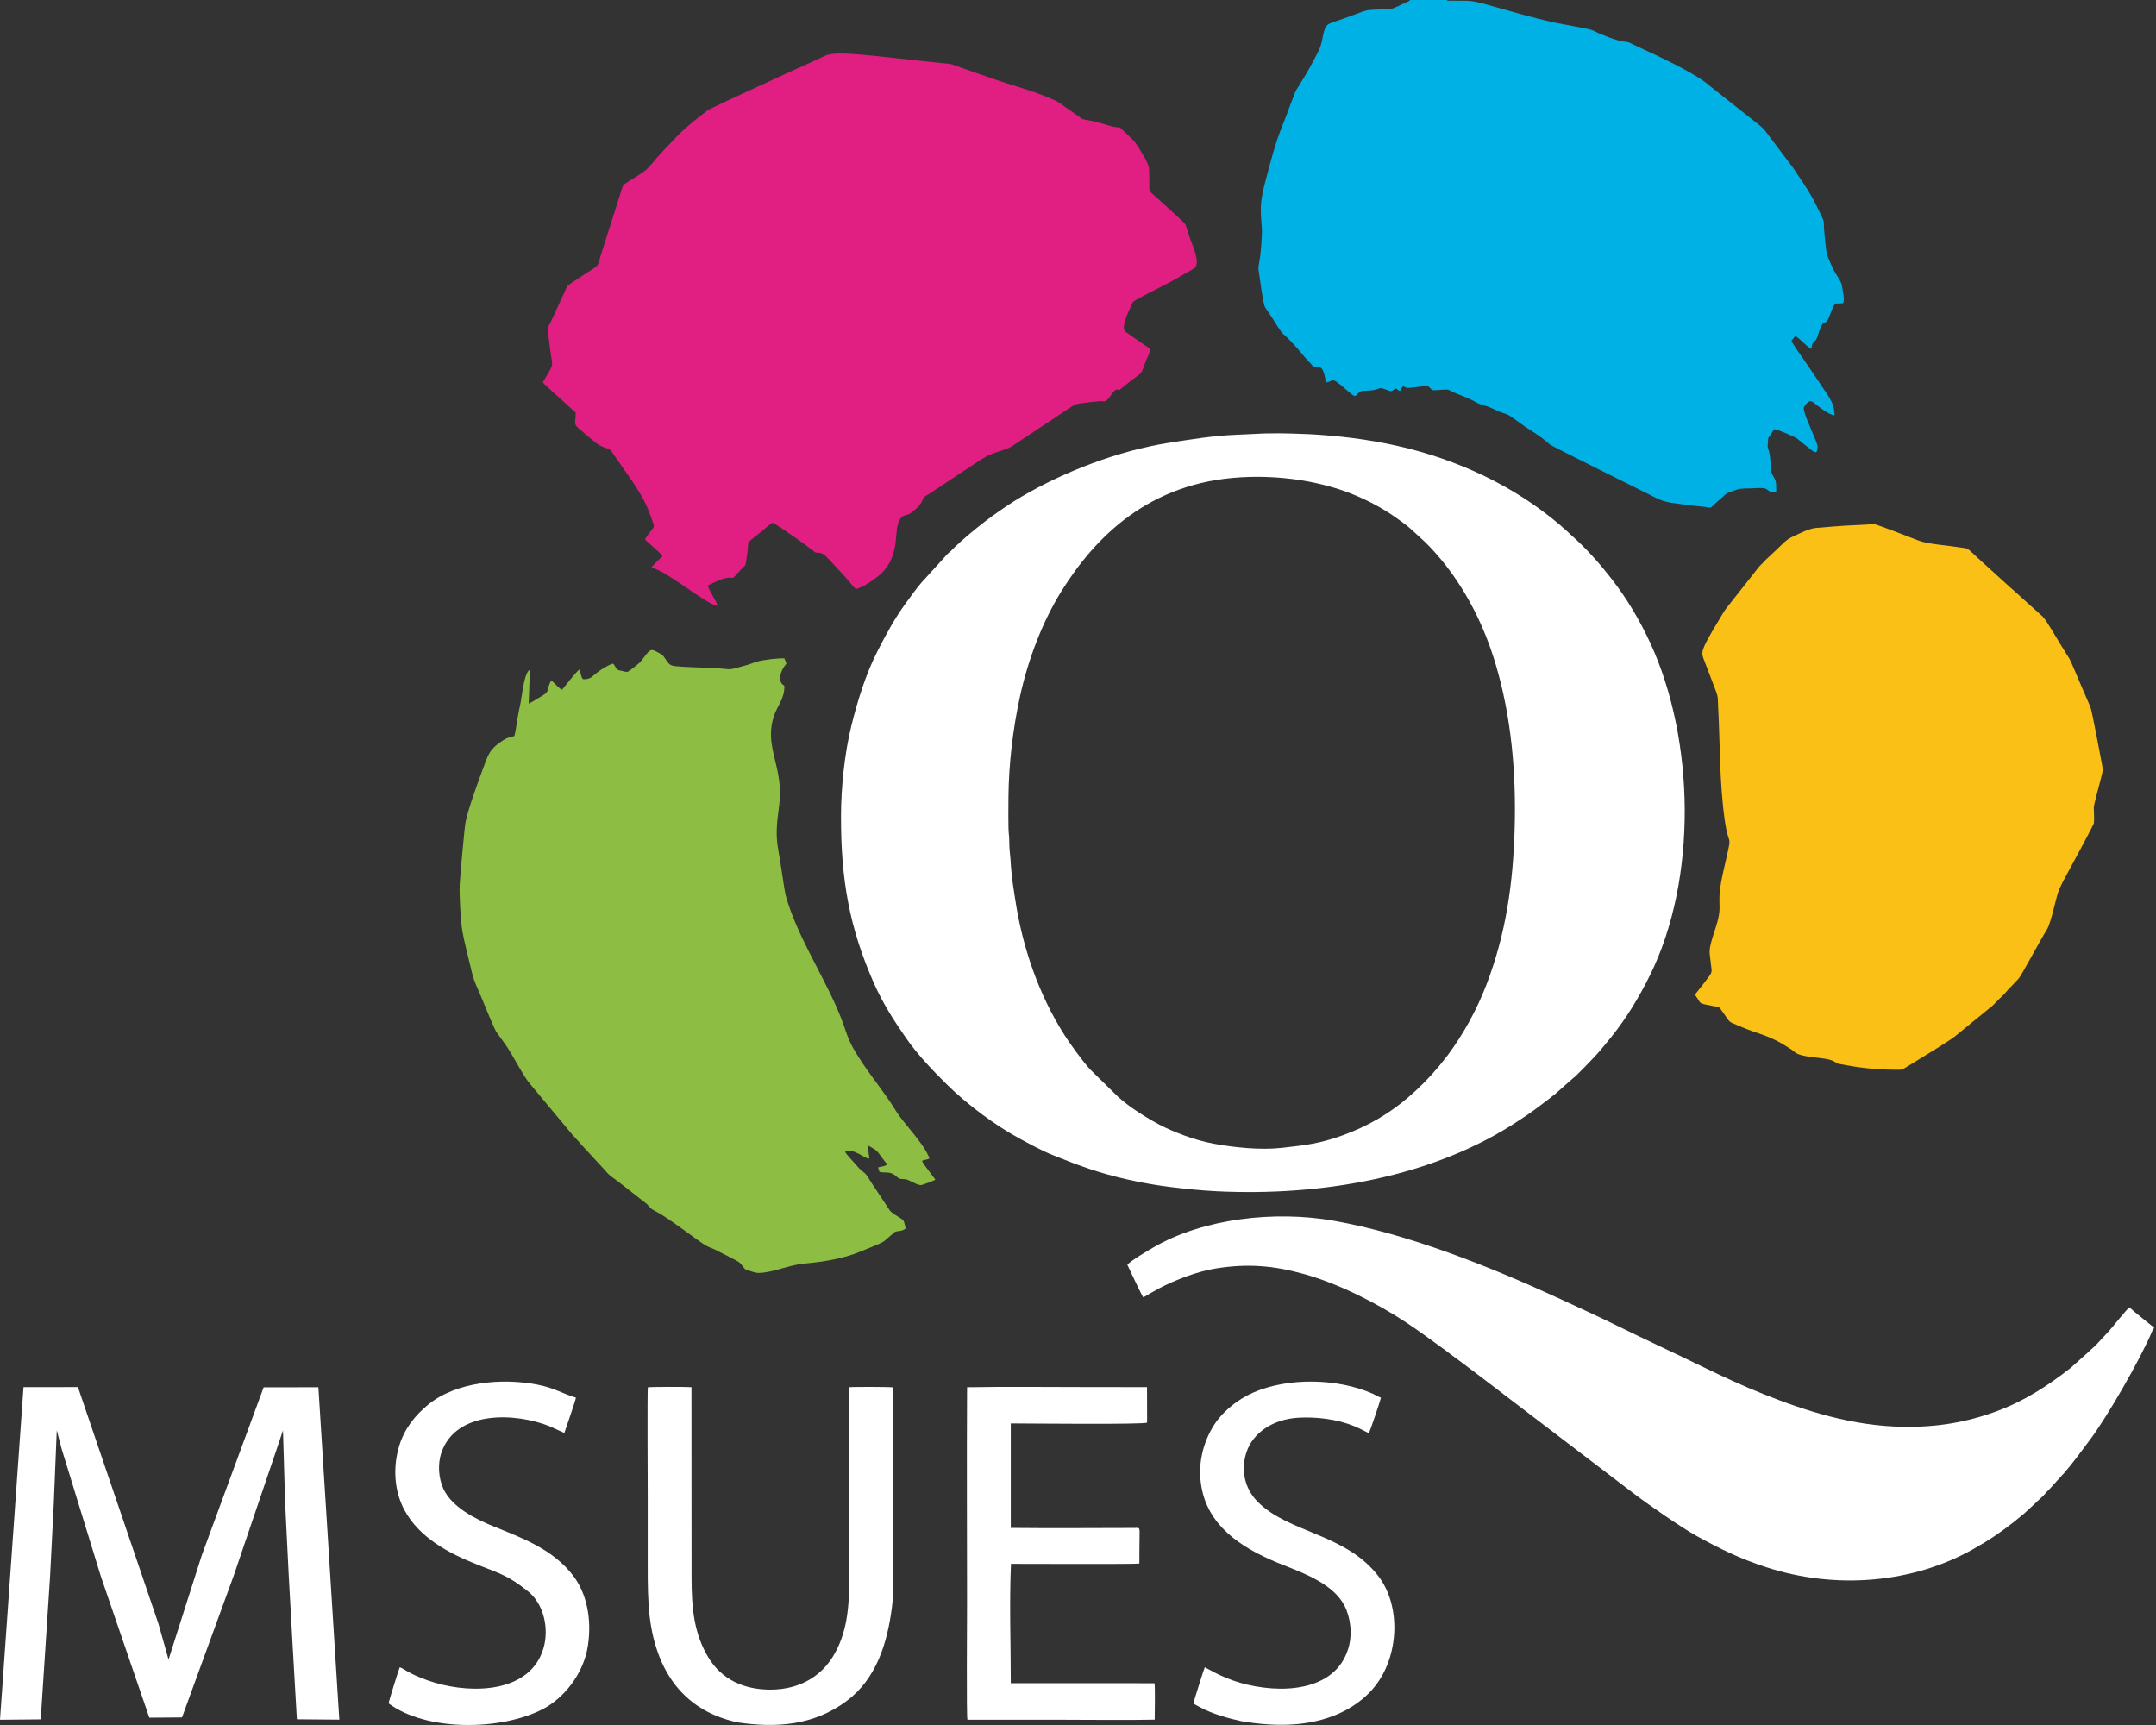
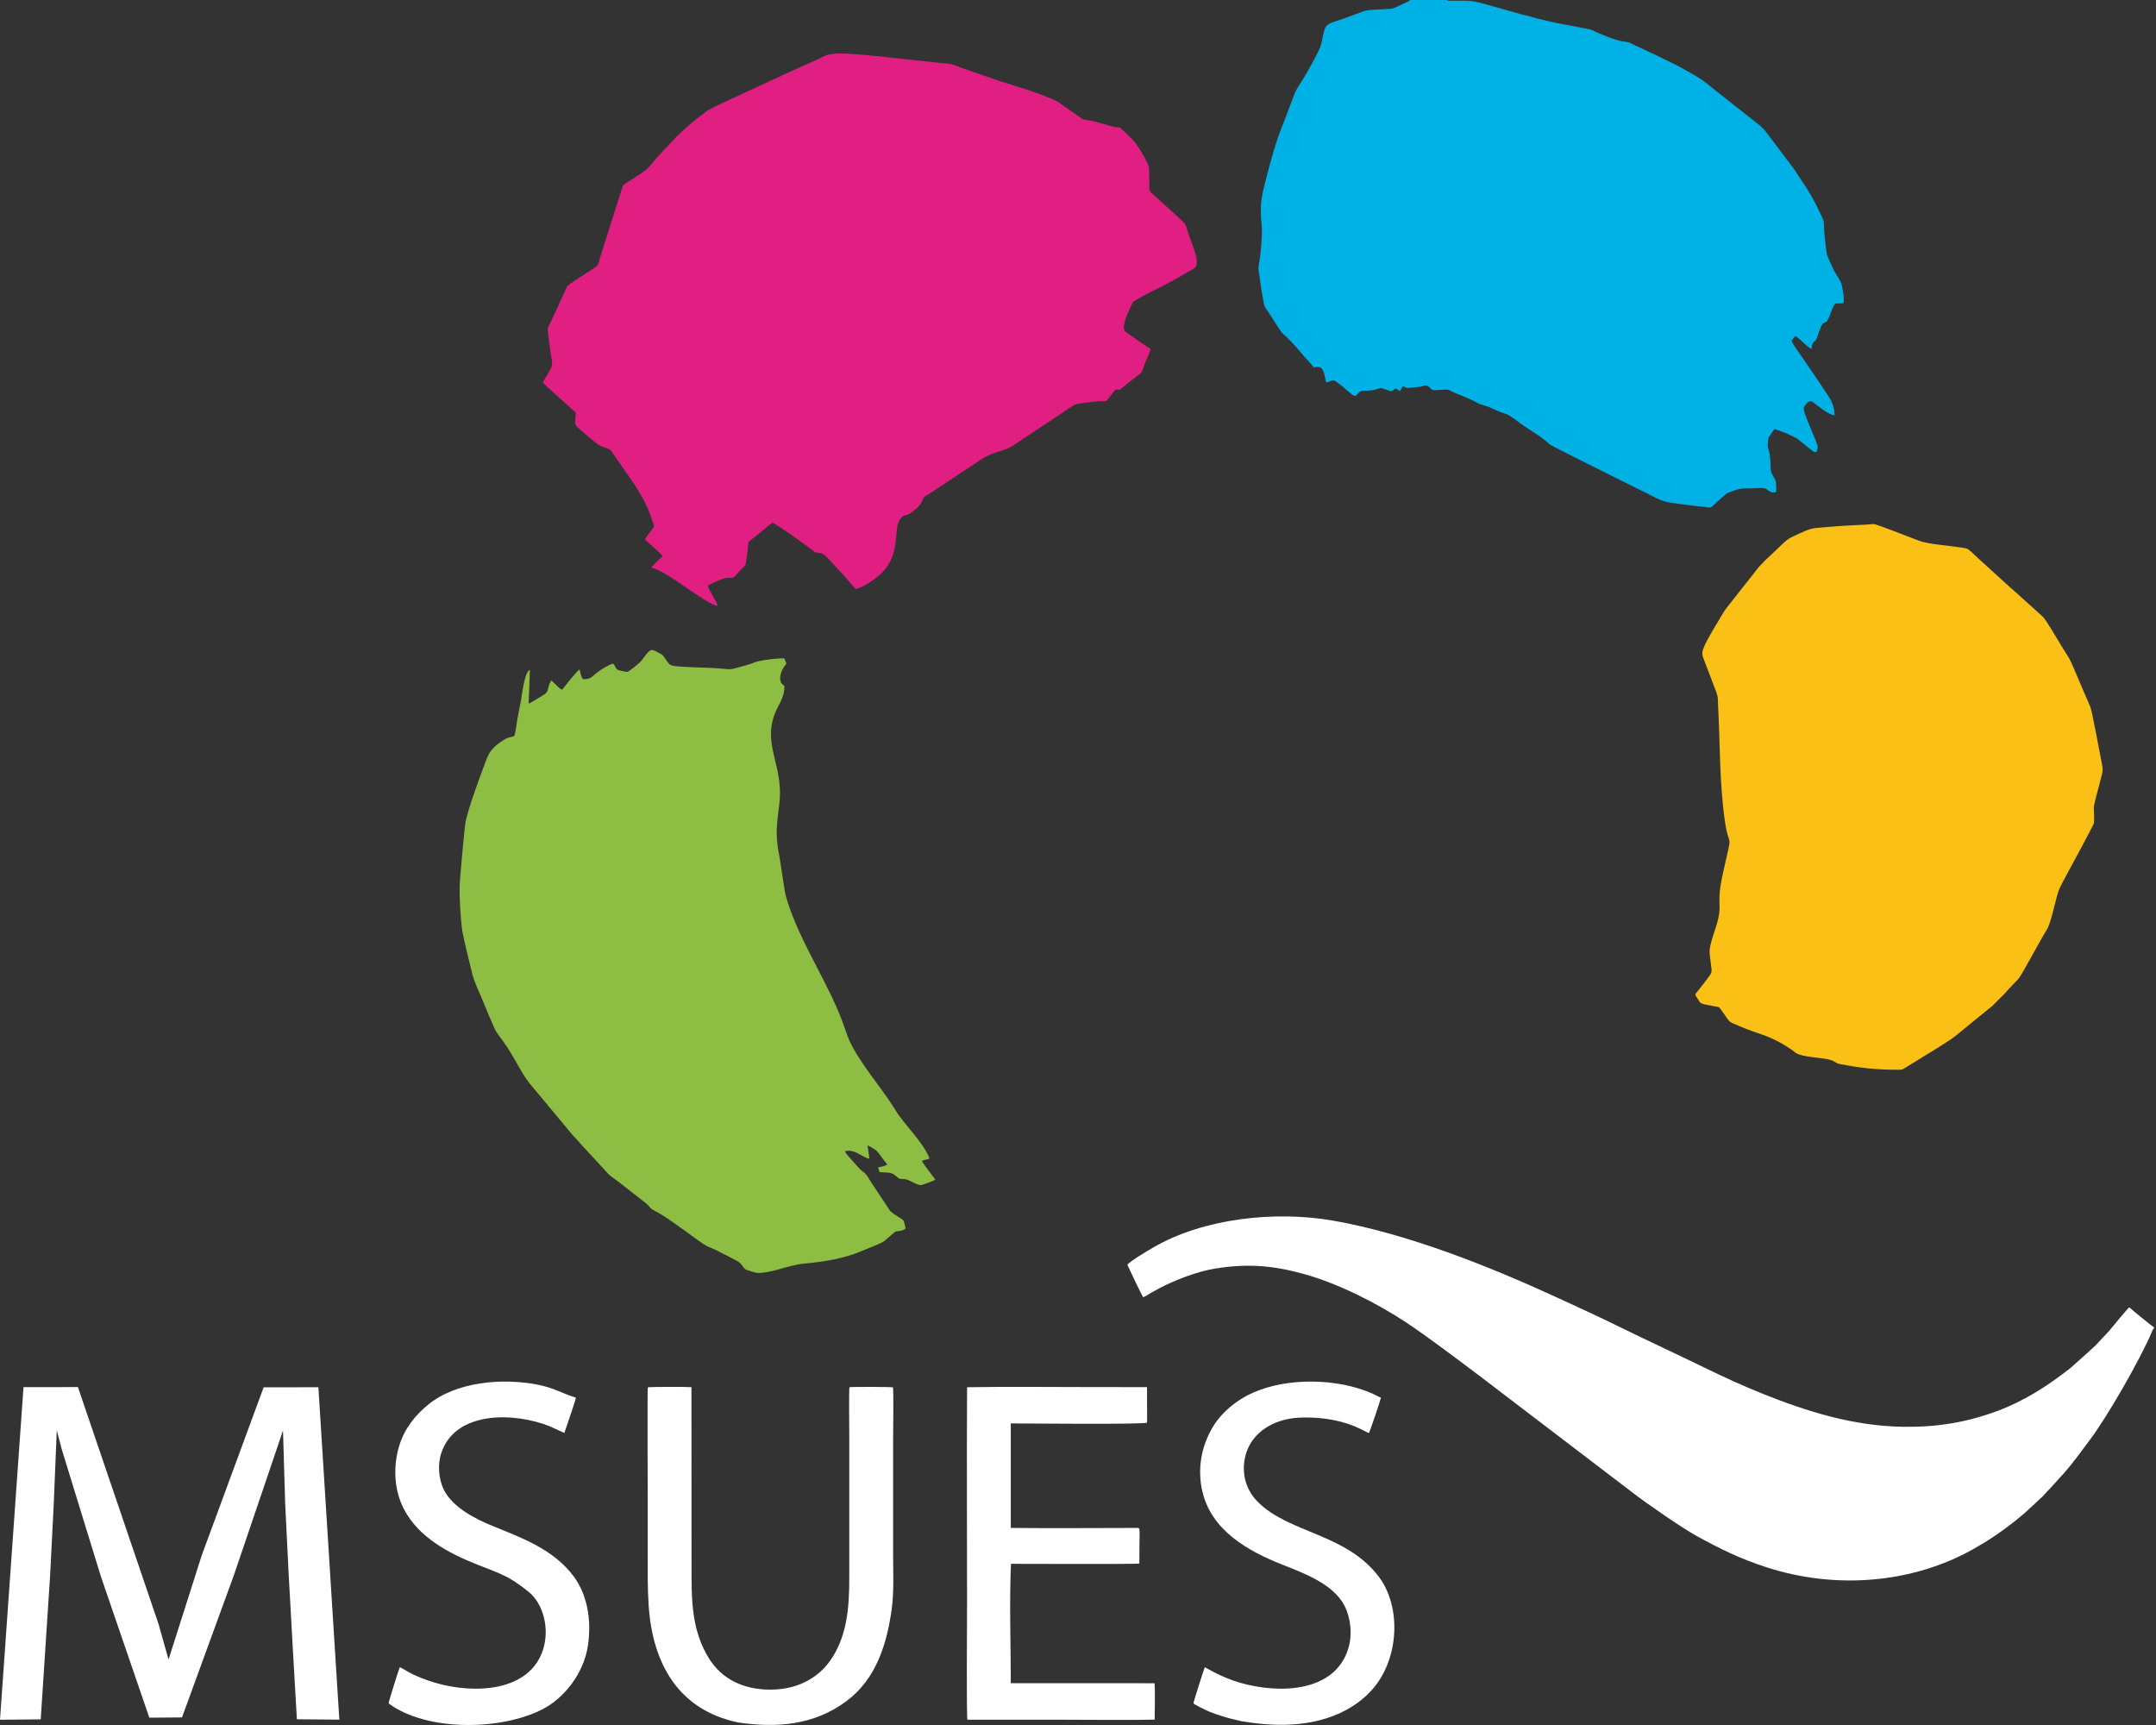
<svg xmlns="http://www.w3.org/2000/svg" width="70" height="56" viewBox="0 0 70 56" fill="none">
  <rect x="0" y="0" width="70" height="56" fill="#333333" stroke="none" />
-   <path fill-rule="evenodd" clip-rule="evenodd" d="M32.752 27.046C32.733 26.917 32.74 26.055 32.742 25.865C32.753 24.799 32.886 23.671 33.11 22.64C33.384 21.378 33.86 20.163 34.455 19.204C35.562 17.42 37.32 15.657 40.308 15.494C41.381 15.436 42.47 15.561 43.477 15.884C44.03 16.062 44.62 16.344 45.1 16.653C45.222 16.731 45.336 16.811 45.448 16.894C45.558 16.975 45.696 17.073 45.79 17.159L46.256 17.585C46.496 17.817 46.751 18.108 46.96 18.378C47.626 19.245 48.18 20.291 48.559 21.559C49.068 23.261 49.229 25.085 49.177 26.901C49.126 28.68 48.897 30.306 48.263 31.961C47.95 32.777 47.511 33.577 46.99 34.275L46.729 34.603C46.399 34.997 46.087 35.313 45.689 35.652C45.084 36.166 44.391 36.569 43.596 36.856C42.837 37.13 42.394 37.176 41.613 37.264C40.925 37.341 40.063 37.252 39.4 37.128C38.797 37.016 38.109 36.756 37.632 36.505C37.349 36.356 37.132 36.218 36.885 36.056C36.666 35.913 36.492 35.773 36.3 35.606L35.398 34.722C35.162 34.468 34.753 33.904 34.56 33.601C33.726 32.287 33.201 30.768 32.965 29.221C32.913 28.879 32.849 28.508 32.826 28.158C32.815 27.987 32.801 27.787 32.782 27.616C32.761 27.436 32.778 27.215 32.752 27.046ZM40.901 14.079L40.122 14.115C39.385 14.145 38.665 14.264 37.951 14.375C36.313 14.631 34.559 15.308 33.181 16.116C32.831 16.321 32.508 16.544 32.202 16.764C31.943 16.95 31.451 17.346 31.191 17.582C31.147 17.622 31.134 17.643 31.087 17.68C31.016 17.736 30.948 17.815 30.883 17.878C30.844 17.917 30.813 17.936 30.774 17.972L29.91 18.922C29.745 19.117 29.535 19.407 29.382 19.618C29.037 20.096 28.75 20.626 28.478 21.163C28.114 21.884 27.849 22.72 27.638 23.578C27.423 24.455 27.306 25.56 27.305 26.498C27.302 28.538 27.569 30.098 28.375 31.922C28.664 32.575 29.029 33.142 29.425 33.71C29.809 34.26 30.286 34.755 30.762 35.225C31.404 35.858 32.321 36.538 33.092 36.956C33.424 37.135 33.808 37.349 34.179 37.497C34.672 37.693 34.838 37.764 35.359 37.943C36.151 38.215 37.136 38.43 38.019 38.537C38.516 38.598 39.005 38.648 39.512 38.673C42.864 38.836 46.532 38.236 49.337 36.361C49.425 36.303 49.493 36.257 49.579 36.2C49.664 36.144 49.739 36.084 49.823 36.027L50.284 35.681C50.363 35.621 50.428 35.564 50.508 35.502L51.051 35.023C51.088 34.987 51.122 34.965 51.161 34.931L51.463 34.628C51.585 34.495 51.838 34.248 51.949 34.106C51.982 34.064 52.009 34.04 52.042 33.997L52.321 33.656C52.784 33.078 53.194 32.423 53.574 31.654C55.112 28.537 55.032 24.03 53.585 20.884C53.233 20.119 52.814 19.43 52.366 18.848C51.958 18.318 51.506 17.804 51.009 17.368L50.793 17.167C50.771 17.148 50.757 17.141 50.735 17.122C50.713 17.103 50.707 17.091 50.685 17.073C49.162 15.769 47.322 14.915 45.363 14.473C44.432 14.263 43.449 14.143 42.49 14.094C42.283 14.083 41.51 14.058 41.303 14.069C41.175 14.076 41.019 14.065 40.901 14.079Z" fill="white" />
  <path fill-rule="evenodd" clip-rule="evenodd" d="M17.625 12.414C17.668 12.487 18.408 13.126 18.552 13.271C18.59 13.31 18.649 13.356 18.69 13.389C18.698 13.782 18.567 13.736 18.909 14.009C18.958 14.048 18.973 14.069 19.021 14.112L19.388 14.408C19.475 14.468 19.572 14.511 19.682 14.547C19.847 14.6 19.824 14.612 19.922 14.753L20.46 15.525C20.519 15.61 20.579 15.696 20.634 15.783C20.921 16.238 21.024 16.446 21.205 16.969C21.259 17.124 21.217 17.123 21.122 17.251C21.061 17.334 20.985 17.42 20.941 17.512C21.061 17.639 21.462 17.963 21.513 18.059C21.469 18.087 21.18 18.366 21.147 18.427C21.657 18.529 22.89 19.605 23.296 19.669C23.286 19.54 23.012 19.172 22.98 19.007C23.082 18.954 23.22 18.895 23.334 18.844C23.727 18.67 23.741 18.82 23.837 18.729C23.95 18.621 24.037 18.5 24.154 18.396C24.226 18.332 24.21 18.307 24.228 18.195C24.252 18.049 24.276 17.889 24.286 17.736C24.293 17.623 24.281 17.608 24.357 17.548C24.403 17.511 24.449 17.473 24.501 17.433C24.598 17.359 24.693 17.283 24.789 17.202C24.869 17.134 24.998 17.02 25.084 16.967C25.266 17.054 26.239 17.744 26.426 17.898C26.469 17.933 26.471 17.942 26.538 17.942C26.746 17.944 26.814 18.066 26.921 18.166L27.425 18.713C27.531 18.823 27.683 19.035 27.791 19.122C28.047 19.062 28.466 18.767 28.647 18.583C28.902 18.323 29.03 17.996 29.079 17.607C29.113 17.34 29.097 17.002 29.248 16.823C29.353 16.698 29.434 16.744 29.553 16.667C29.595 16.64 29.643 16.596 29.682 16.566C29.777 16.492 29.854 16.429 29.911 16.319C30.042 16.065 29.927 16.194 30.275 15.962L31.686 15.027C32.096 14.754 32.151 14.751 32.664 14.579C32.796 14.535 32.865 14.48 32.962 14.416L34.382 13.475C34.493 13.401 34.868 13.129 34.972 13.113C35.118 13.089 35.691 13.009 35.806 13.025C35.895 13.038 35.916 13.016 35.963 12.967C36.042 12.886 36.094 12.784 36.172 12.701C36.249 12.621 36.237 12.643 36.346 12.661C36.455 12.575 36.555 12.492 36.666 12.402C36.723 12.356 36.768 12.323 36.829 12.278C37.114 12.066 37.041 12.139 37.189 11.759C37.232 11.651 37.338 11.427 37.355 11.328C37.316 11.312 36.552 10.783 36.531 10.759C36.394 10.601 36.637 10.118 36.718 9.948C36.778 9.823 36.751 9.814 36.873 9.743C37.165 9.573 37.484 9.42 37.789 9.263C38.098 9.103 38.401 8.925 38.694 8.757C38.785 8.705 38.832 8.69 38.852 8.568C38.891 8.343 38.71 7.94 38.636 7.732C38.458 7.235 38.574 7.348 38.26 7.057L37.612 6.467C37.275 6.153 37.316 6.276 37.316 5.89C37.316 5.769 37.308 5.648 37.309 5.529C37.311 5.361 37.193 5.168 37.11 5.025C37.027 4.884 36.937 4.732 36.84 4.604C36.802 4.555 36.798 4.558 36.756 4.515L36.396 4.168C36.342 4.121 36.343 4.137 36.26 4.131C36.164 4.123 36.053 4.09 35.967 4.065C35.779 4.011 35.606 3.956 35.41 3.917C35.057 3.847 35.23 3.92 34.925 3.71C34.789 3.617 34.641 3.516 34.509 3.42C34.438 3.369 34.378 3.32 34.302 3.282C34.214 3.238 34.136 3.208 34.052 3.172C33.883 3.099 33.721 3.041 33.541 2.978C33.188 2.855 32.838 2.757 32.482 2.639C32.127 2.521 31.778 2.396 31.432 2.277C30.703 2.026 31.106 2.105 30.283 2.018C29.858 1.973 29.436 1.925 29.012 1.88C28.591 1.835 28.156 1.784 27.734 1.757C27.474 1.74 27.008 1.7 26.771 1.817C26.373 2.014 25.97 2.182 25.566 2.368L24.127 3.032C23.951 3.111 23.054 3.523 22.943 3.605C22.87 3.659 22.813 3.707 22.741 3.763C22.473 3.967 22.204 4.199 21.984 4.418L21.642 4.782C21.608 4.82 21.589 4.828 21.556 4.868L21.304 5.148C21.251 5.213 21.044 5.462 20.978 5.514C20.841 5.625 20.512 5.819 20.344 5.932C20.239 6.003 20.231 5.995 20.189 6.136C20.134 6.319 20.076 6.492 20.019 6.672L19.509 8.279C19.4 8.646 19.433 8.605 19.252 8.727C19.133 8.808 18.465 9.227 18.417 9.289L17.973 10.257C17.933 10.336 17.902 10.411 17.862 10.492C17.811 10.595 17.772 10.626 17.79 10.764C17.829 11.075 17.86 11.384 17.916 11.691C17.953 11.896 17.883 11.96 17.756 12.186C17.719 12.252 17.65 12.353 17.625 12.414Z" fill="#E11E82" />
  <path fill-rule="evenodd" clip-rule="evenodd" d="M46.978 0H45.783C45.757 0.046 45.65 0.078 45.597 0.103C45.525 0.136 45.473 0.164 45.403 0.197C45.151 0.314 45.191 0.279 44.918 0.299C44.348 0.341 44.468 0.283 43.938 0.489C43.032 0.841 43.058 0.662 42.937 1.246C42.895 1.448 42.876 1.524 42.791 1.69C42.59 2.087 42.396 2.438 42.16 2.801C42.057 2.96 42.039 3.029 41.97 3.202C41.858 3.486 41.763 3.768 41.649 4.047C41.412 4.626 41.255 5.232 41.096 5.84C40.922 6.504 40.907 6.712 40.968 7.38C40.987 7.599 40.935 8.254 40.891 8.474C40.839 8.739 40.858 8.735 40.896 8.99C40.923 9.17 41.013 9.882 41.076 9.977C41.152 10.093 41.237 10.213 41.312 10.331C41.37 10.424 41.594 10.793 41.67 10.852C41.836 10.98 42.162 11.348 42.305 11.527C42.413 11.663 42.557 11.784 42.651 11.928C42.742 11.926 42.752 11.892 42.856 11.926C43.007 11.976 43.024 12.357 43.06 12.414C43.178 12.41 43.248 12.307 43.341 12.362C43.402 12.397 43.496 12.474 43.558 12.52C43.629 12.573 43.915 12.851 43.982 12.852C44.078 12.853 44.093 12.69 44.255 12.687C44.389 12.684 44.537 12.684 44.662 12.647C44.845 12.593 44.814 12.577 45.011 12.652C45.217 12.731 45.149 12.698 45.321 12.611C45.399 12.648 45.371 12.668 45.456 12.691C45.483 12.651 45.513 12.585 45.551 12.543C45.643 12.559 45.639 12.608 45.742 12.592C45.893 12.568 46.068 12.577 46.211 12.527C46.406 12.459 46.413 12.653 46.546 12.668C46.628 12.677 46.959 12.625 47.035 12.658L47.219 12.748C47.48 12.855 47.731 12.944 47.956 13.077C48.032 13.123 48.245 13.174 48.35 13.216C48.476 13.267 48.594 13.327 48.719 13.379C48.784 13.406 48.844 13.419 48.913 13.444C49.021 13.482 49.299 13.697 49.396 13.768C49.599 13.916 49.827 14.043 50.034 14.196C50.089 14.238 50.131 14.271 50.181 14.309C50.237 14.352 50.266 14.391 50.328 14.435C50.416 14.499 52.656 15.609 52.817 15.69C53.057 15.81 53.287 15.923 53.528 16.044C53.802 16.183 53.966 16.285 54.322 16.331C54.63 16.371 54.96 16.422 55.272 16.447C55.538 16.469 55.499 16.538 55.669 16.368C55.762 16.274 55.852 16.209 55.949 16.115C56.073 15.997 56.105 15.999 56.295 15.928C56.466 15.863 56.55 15.855 56.755 15.857C56.906 15.858 57.124 15.83 57.27 15.849C57.409 15.867 57.454 16.038 57.665 15.973C57.676 15.93 57.668 15.748 57.663 15.682C57.648 15.514 57.495 15.402 57.49 15.223C57.484 15.024 57.484 14.823 57.43 14.634C57.389 14.491 57.383 14.541 57.4 14.368C57.417 14.188 57.385 14.256 57.476 14.128C57.517 14.07 57.566 13.981 57.61 13.932C57.715 13.939 58.279 14.184 58.354 14.242C58.455 14.321 58.551 14.402 58.649 14.481C58.909 14.688 59.005 14.791 59.014 14.499C59.018 14.391 58.621 13.573 58.577 13.342C58.56 13.254 58.549 13.242 58.591 13.184C58.653 13.098 58.746 12.967 58.856 13.049C59.013 13.168 59.369 13.475 59.564 13.481C59.561 13.036 59.297 12.785 59.123 12.494L58.546 11.646C58.478 11.55 58.184 11.142 58.165 11.06L58.287 10.909C58.429 10.97 58.675 11.285 58.818 11.324C58.835 11.024 58.934 11.157 59.001 10.944C59.202 10.31 59.206 10.556 59.317 10.425C59.4 10.328 59.509 9.892 59.596 9.855L59.84 9.845C59.909 9.75 59.813 9.357 59.794 9.232C59.781 9.146 59.597 8.889 59.542 8.778C59.462 8.617 59.395 8.456 59.325 8.29C59.291 8.211 59.221 7.494 59.218 7.33C59.215 7.169 59.211 7.165 59.152 7.037C58.883 6.46 58.721 6.189 58.369 5.674C58.319 5.601 58.279 5.538 58.231 5.466L57.314 4.251C57.259 4.184 57.199 4.126 57.134 4.072L55.542 2.812C55.281 2.584 54.996 2.424 54.688 2.255C54.144 1.956 53.575 1.702 53.013 1.438C52.895 1.382 52.892 1.367 52.739 1.351C52.458 1.323 51.91 1.087 51.689 0.977C51.614 0.939 50.688 0.779 50.512 0.741C49.752 0.577 49.005 0.353 48.258 0.145C47.687 -0.014 47.685 0.035 47.135 0.023C47.09 0.022 46.993 0.039 46.978 0Z" fill="#00B1E5" />
  <path fill-rule="evenodd" clip-rule="evenodd" d="M19.906 21.544C19.788 21.562 19.503 21.746 19.421 21.808C19.346 21.864 19.289 21.911 19.216 21.976C19.165 22.022 19.015 22.07 18.919 22.042C18.87 21.982 18.842 21.811 18.814 21.733C18.736 21.776 18.329 22.289 18.249 22.391C18.135 22.34 18.039 22.209 17.942 22.126C17.895 22.086 17.939 22.107 17.893 22.094C17.732 22.387 17.854 22.442 17.633 22.568C17.474 22.659 17.328 22.765 17.165 22.843L17.204 21.746C17.023 21.81 16.946 22.589 16.909 22.779C16.872 22.964 16.832 23.149 16.8 23.334C16.778 23.464 16.734 23.801 16.699 23.894C16.495 23.959 16.482 23.933 16.307 24.051C15.857 24.353 15.846 24.52 15.651 25.038C15.521 25.382 15.178 26.328 15.113 26.702C15.071 26.946 14.938 28.49 14.926 28.702C14.907 29.032 14.954 29.872 15.011 30.228C15.053 30.492 15.254 31.279 15.322 31.572C15.392 31.868 15.507 32.087 15.624 32.365C15.693 32.529 16.042 33.398 16.121 33.51L16.357 33.835C16.507 34.038 16.642 34.278 16.776 34.51C16.914 34.749 17.038 34.98 17.208 35.187L18.517 36.758C18.544 36.786 18.556 36.809 18.582 36.838L18.777 37.046C18.804 37.073 18.818 37.095 18.842 37.125L19.631 37.978C19.691 38.051 19.756 38.123 19.83 38.181C19.868 38.211 19.878 38.215 19.913 38.242C19.962 38.279 20.021 38.322 20.071 38.358L21.001 39.085C21.147 39.227 21.093 39.227 21.301 39.332C21.737 39.552 22.725 40.337 22.938 40.446C23.064 40.51 23.192 40.547 23.314 40.617C23.43 40.683 23.95 40.925 24.025 40.999C24.066 41.04 24.106 41.098 24.148 41.151C24.203 41.219 24.21 41.218 24.321 41.251C24.506 41.307 24.562 41.341 24.77 41.315C24.928 41.295 25.083 41.263 25.226 41.223C25.5 41.147 25.835 41.043 26.128 41.018C26.762 40.963 27.41 40.852 27.943 40.627C28.092 40.564 28.606 40.369 28.704 40.294L28.999 40.041C29.096 39.961 29.047 39.986 29.195 39.964C29.304 39.947 29.336 39.932 29.401 39.884C29.398 39.837 29.364 39.701 29.347 39.652C29.328 39.596 29.262 39.567 29.201 39.525C29.108 39.463 28.939 39.374 28.882 39.283L28.434 38.607C28.361 38.502 28.286 38.388 28.219 38.275C28.074 38.028 28.028 38.076 27.886 37.917C27.857 37.886 27.846 37.871 27.817 37.842L27.553 37.545C27.519 37.504 27.445 37.432 27.44 37.371C27.766 37.288 28.04 37.607 28.227 37.613L28.168 37.184C28.224 37.202 28.306 37.26 28.366 37.293C28.503 37.369 28.573 37.504 28.667 37.625C28.69 37.654 28.714 37.684 28.737 37.714C28.763 37.748 28.788 37.772 28.805 37.803C28.745 37.861 28.596 37.878 28.511 37.897C28.518 37.951 28.543 37.994 28.557 38.047C28.77 38.082 28.893 38.026 29.06 38.154C29.11 38.193 29.171 38.264 29.241 38.272C29.369 38.287 29.378 38.264 29.503 38.316C29.605 38.359 29.835 38.501 29.931 38.468C30.019 38.438 30.318 38.339 30.369 38.293C30.293 38.184 29.963 37.776 29.935 37.688C30.003 37.645 30.111 37.656 30.178 37.602C29.978 37.086 29.359 36.506 29.084 36.057C28.912 35.776 28.731 35.524 28.545 35.27C28.354 35.011 28.179 34.774 27.993 34.498C27.409 33.626 27.569 33.622 27.16 32.696C26.635 31.505 25.853 30.311 25.508 29.064C25.475 28.944 25.361 28.132 25.325 27.92C25.245 27.462 25.192 27.223 25.23 26.739C25.263 26.316 25.351 25.97 25.316 25.524C25.248 24.648 24.854 24.08 25.126 23.249C25.237 22.908 25.479 22.68 25.466 22.264C25.408 22.214 25.375 22.211 25.346 22.124C25.32 22.046 25.327 21.977 25.344 21.899C25.376 21.755 25.461 21.631 25.532 21.544C25.523 21.511 25.476 21.394 25.466 21.374C25.252 21.365 24.828 21.416 24.624 21.466C24.499 21.497 24.401 21.547 24.268 21.585C24.144 21.621 24.02 21.655 23.895 21.688C23.71 21.736 23.698 21.732 23.499 21.712C23.045 21.666 22.595 21.676 22.139 21.643C21.691 21.612 21.77 21.612 21.543 21.305C21.5 21.247 21.478 21.242 21.411 21.206C21.186 21.084 21.137 21.035 20.966 21.264C20.759 21.542 20.768 21.519 20.496 21.73C20.335 21.855 20.37 21.809 20.153 21.773C19.962 21.741 20.015 21.653 19.906 21.544Z" fill="#8EBD43" />
  <path fill-rule="evenodd" clip-rule="evenodd" d="M60.835 17.012C60.53 17.041 60.202 17.047 59.894 17.066C59.587 17.085 59.279 17.114 58.972 17.138C58.731 17.157 58.454 17.31 58.244 17.402C57.986 17.514 57.87 17.668 57.679 17.846L57.3 18.201C57.272 18.228 57.267 18.244 57.239 18.27C57.065 18.435 57.099 18.421 56.952 18.602L56.069 19.721C55.987 19.826 55.944 19.903 55.87 20.026C55.755 20.216 55.417 20.776 55.336 20.975C55.273 21.13 55.243 21.215 55.308 21.378L55.722 22.462C55.791 22.648 55.771 22.7 55.782 22.901C55.85 24.16 55.823 25.435 56.005 26.672C56.147 27.633 56.27 26.877 55.947 28.313C55.69 29.461 55.96 29.279 55.722 30.06C55.648 30.305 55.539 30.574 55.508 30.843C55.497 30.938 55.535 31.165 55.547 31.278C55.584 31.629 55.629 31.507 55.29 31.961L55.068 32.243C55.019 32.305 55.065 32.342 55.104 32.398C55.23 32.578 55.127 32.568 55.607 32.658C55.852 32.704 55.792 32.662 55.919 32.836C56.208 33.233 56.08 33.139 56.448 33.3C57.181 33.623 57.389 33.557 58.175 34.079C58.224 34.112 58.253 34.15 58.313 34.186C58.54 34.322 59.08 34.327 59.361 34.392C59.586 34.444 59.601 34.517 59.717 34.539C60.356 34.663 60.866 34.725 61.536 34.728C61.797 34.73 61.745 34.73 61.926 34.623L62.854 34.052C63.011 33.948 63.333 33.755 63.454 33.658L64.693 32.65L64.936 32.404C65.099 32.264 65.178 32.134 65.302 32.021L65.546 31.762C65.647 31.639 66.26 30.489 66.456 30.179C66.606 29.943 66.749 29.113 66.866 28.847C66.937 28.683 67.379 27.881 67.476 27.7C67.523 27.61 67.974 26.772 67.983 26.724C68 26.632 67.984 26.34 67.98 26.231C67.976 26.133 68.136 25.569 68.171 25.428C68.289 24.945 68.296 25.075 68.207 24.608C68.174 24.431 67.925 23.105 67.872 22.957L67.568 22.253C67.479 22.05 67.281 21.563 67.192 21.39L66.904 20.928C66.782 20.732 66.446 20.139 66.32 20.016L65.404 19.19C65.36 19.147 65.318 19.116 65.272 19.075L64.224 18.122C64.178 18.082 64.142 18.042 64.098 18.003C63.829 17.763 63.923 17.819 63.589 17.764C63.222 17.704 62.596 17.668 62.291 17.549C62.128 17.485 60.898 17.006 60.835 17.012Z" fill="#FAC016" />
  <path fill-rule="evenodd" clip-rule="evenodd" d="M69.936 43.123V43.086C69.859 43.05 69.451 42.703 69.324 42.605L69.134 42.44C69.093 42.458 68.559 43.109 68.481 43.203L68.14 43.568C68.036 43.696 67.884 43.81 67.788 43.907L67.226 44.41C66.466 45.003 65.71 45.493 64.785 45.829C63.82 46.179 62.882 46.333 61.814 46.319C60.153 46.298 58.641 45.809 57.264 45.261C56.602 44.998 55.951 44.696 55.326 44.392C54.387 43.934 53.428 43.493 52.484 43.028C51.874 42.728 51.202 42.421 50.583 42.136C48.381 41.122 45.715 40.053 43.284 39.627C41.41 39.298 39.075 39.546 37.438 40.501C37.263 40.603 36.71 40.93 36.602 41.058C36.629 41.121 37.072 42.059 37.116 42.113C37.163 42.102 37.331 41.994 37.386 41.962C37.477 41.911 37.555 41.866 37.646 41.819C38.167 41.547 38.865 41.279 39.456 41.182C40.518 41.009 41.363 41.087 42.353 41.364C43.464 41.674 44.719 42.311 45.672 42.943C46.326 43.377 47.37 44.163 48.038 44.667L53.014 48.462C53.488 48.827 54.611 49.603 55.083 49.862C55.861 50.289 56.471 50.591 57.34 50.875C59.623 51.62 62.106 51.387 64.044 50.302C64.573 50.007 64.949 49.75 65.4 49.397L65.621 49.214C65.662 49.18 65.698 49.153 65.732 49.123L65.941 48.93C66.024 48.86 66.078 48.804 66.157 48.727C66.226 48.659 66.303 48.603 66.364 48.532C66.431 48.455 66.491 48.385 66.566 48.316L66.956 47.884C66.975 47.862 66.987 47.855 67.005 47.834C67.327 47.464 67.558 47.135 67.85 46.748C68.412 46.004 69.473 44.157 69.859 43.255C69.879 43.208 69.893 43.152 69.936 43.123Z" fill="white" />
  <path fill-rule="evenodd" clip-rule="evenodd" d="M0 55.829L1.322 55.817L1.626 51.168L1.746 48.807L1.843 46.433L2.004 47.046L3.275 51.176L4.848 55.762L5.909 55.754L7.596 51.13L8.994 47.014L9.188 46.435L9.259 48.82L9.376 51.168L9.506 53.501L9.639 55.814L11.017 55.826L10.337 45.035L8.56 45.038L6.551 50.49L5.559 53.602L5.472 53.875L5.146 52.718L2.53 45.03L0.763 45.032L0 55.829Z" fill="white" />
  <path fill-rule="evenodd" clip-rule="evenodd" d="M27.485 55.223C28.452 54.503 28.804 53.351 28.956 52.202C29.028 51.657 28.997 50.993 28.997 50.433L28.997 46.833C28.997 46.456 29.015 45.324 28.995 45.04C28.94 45.021 27.689 45.019 27.579 45.034C27.559 45.162 27.574 46.352 27.574 46.588C27.576 48.134 27.574 49.68 27.574 51.225C27.574 52.217 27.495 53.044 27.039 53.784C26.678 54.37 26.014 54.851 25.014 54.852C24.166 54.852 23.429 54.535 22.986 53.786C22.538 53.029 22.453 52.221 22.453 51.225L22.45 45.033C22.316 45.02 21.095 45.017 21.033 45.04C21.014 45.195 21.03 48.355 21.03 48.604C21.03 49.199 21.03 49.795 21.03 50.39C21.03 50.97 21.022 51.543 21.06 52.118C21.188 54.035 22.044 55.51 23.953 55.915C25.209 56.103 26.423 56.013 27.485 55.223Z" fill="white" />
  <path fill-rule="evenodd" clip-rule="evenodd" d="M37.24 46.182C37.245 46.163 37.245 46.132 37.244 46.084L37.241 45.031L35.473 45.03C34.146 45.03 32.707 45.012 31.399 45.035L31.398 45.191C31.386 47.438 31.398 49.755 31.398 52.003C31.398 52.623 31.376 55.739 31.41 55.829L34.58 55.829C35.5 55.829 36.579 55.845 37.49 55.826C37.491 55.638 37.508 54.727 37.483 54.644L32.818 54.643C32.818 53.377 32.768 52.023 32.824 50.768C33.151 50.767 36.914 50.784 36.992 50.758L36.995 50.174C36.996 49.532 37.044 49.603 36.827 49.603C35.514 49.605 34.131 49.616 32.818 49.602L32.818 46.209C33.218 46.209 37.225 46.251 37.24 46.182Z" fill="white" />
  <path fill-rule="evenodd" clip-rule="evenodd" d="M43.279 55.708C43.841 55.496 44.359 55.136 44.706 54.658C45.434 53.66 45.469 52.095 44.749 51.163C43.677 49.775 41.837 49.772 40.828 48.747C40.409 48.321 40.281 47.721 40.468 47.15C40.678 46.511 41.326 46.073 42.151 46.024C42.741 45.989 43.417 46.072 43.969 46.298C44.163 46.378 44.36 46.49 44.442 46.523C44.478 46.483 44.826 45.438 44.836 45.374C44.755 45.347 44.65 45.28 44.554 45.238C43.417 44.741 41.826 44.717 40.707 45.2C40.176 45.429 39.648 45.852 39.358 46.357C39.002 46.974 38.871 47.689 39.036 48.409C39.33 49.689 40.517 50.353 41.643 50.798C42.349 51.077 43.293 51.426 43.653 52.129C43.853 52.52 43.917 53.059 43.774 53.524C43.339 54.936 41.553 55 40.261 54.628C39.627 54.445 39.159 54.137 39.117 54.125C39.084 54.19 38.748 55.269 38.75 55.284C38.775 55.33 38.749 55.303 38.804 55.337L38.973 55.428C39.365 55.641 39.87 55.781 40.308 55.877C41.3 56.043 42.327 56.069 43.279 55.708Z" fill="white" />
  <path fill-rule="evenodd" clip-rule="evenodd" d="M17.622 55.485C18.302 55.134 18.951 54.341 19.088 53.425C19.219 52.554 19.048 51.737 18.62 51.167C17.973 50.306 16.977 49.937 16.018 49.549C15.428 49.31 14.679 48.929 14.401 48.343C14.239 48 14.202 47.535 14.333 47.154C14.804 45.782 16.721 45.852 17.842 46.3L18.323 46.519C18.38 46.343 18.689 45.468 18.698 45.372C18.265 45.244 17.996 45.055 17.448 44.95C16.303 44.729 14.821 44.854 13.909 45.594C13.47 45.951 13.13 46.384 12.962 46.936C12.757 47.61 12.79 48.384 13.126 49.013C13.608 49.916 14.564 50.424 15.505 50.796C16.283 51.104 16.509 51.156 17.145 51.662C17.653 52.066 17.84 52.873 17.639 53.529C17.209 54.931 15.397 55.003 14.122 54.627C13.829 54.541 13.5 54.416 13.233 54.263C13.185 54.235 13.015 54.13 12.979 54.126C12.944 54.203 12.618 55.244 12.617 55.298C13.837 56.21 16.253 56.191 17.622 55.485Z" fill="white" />
</svg>